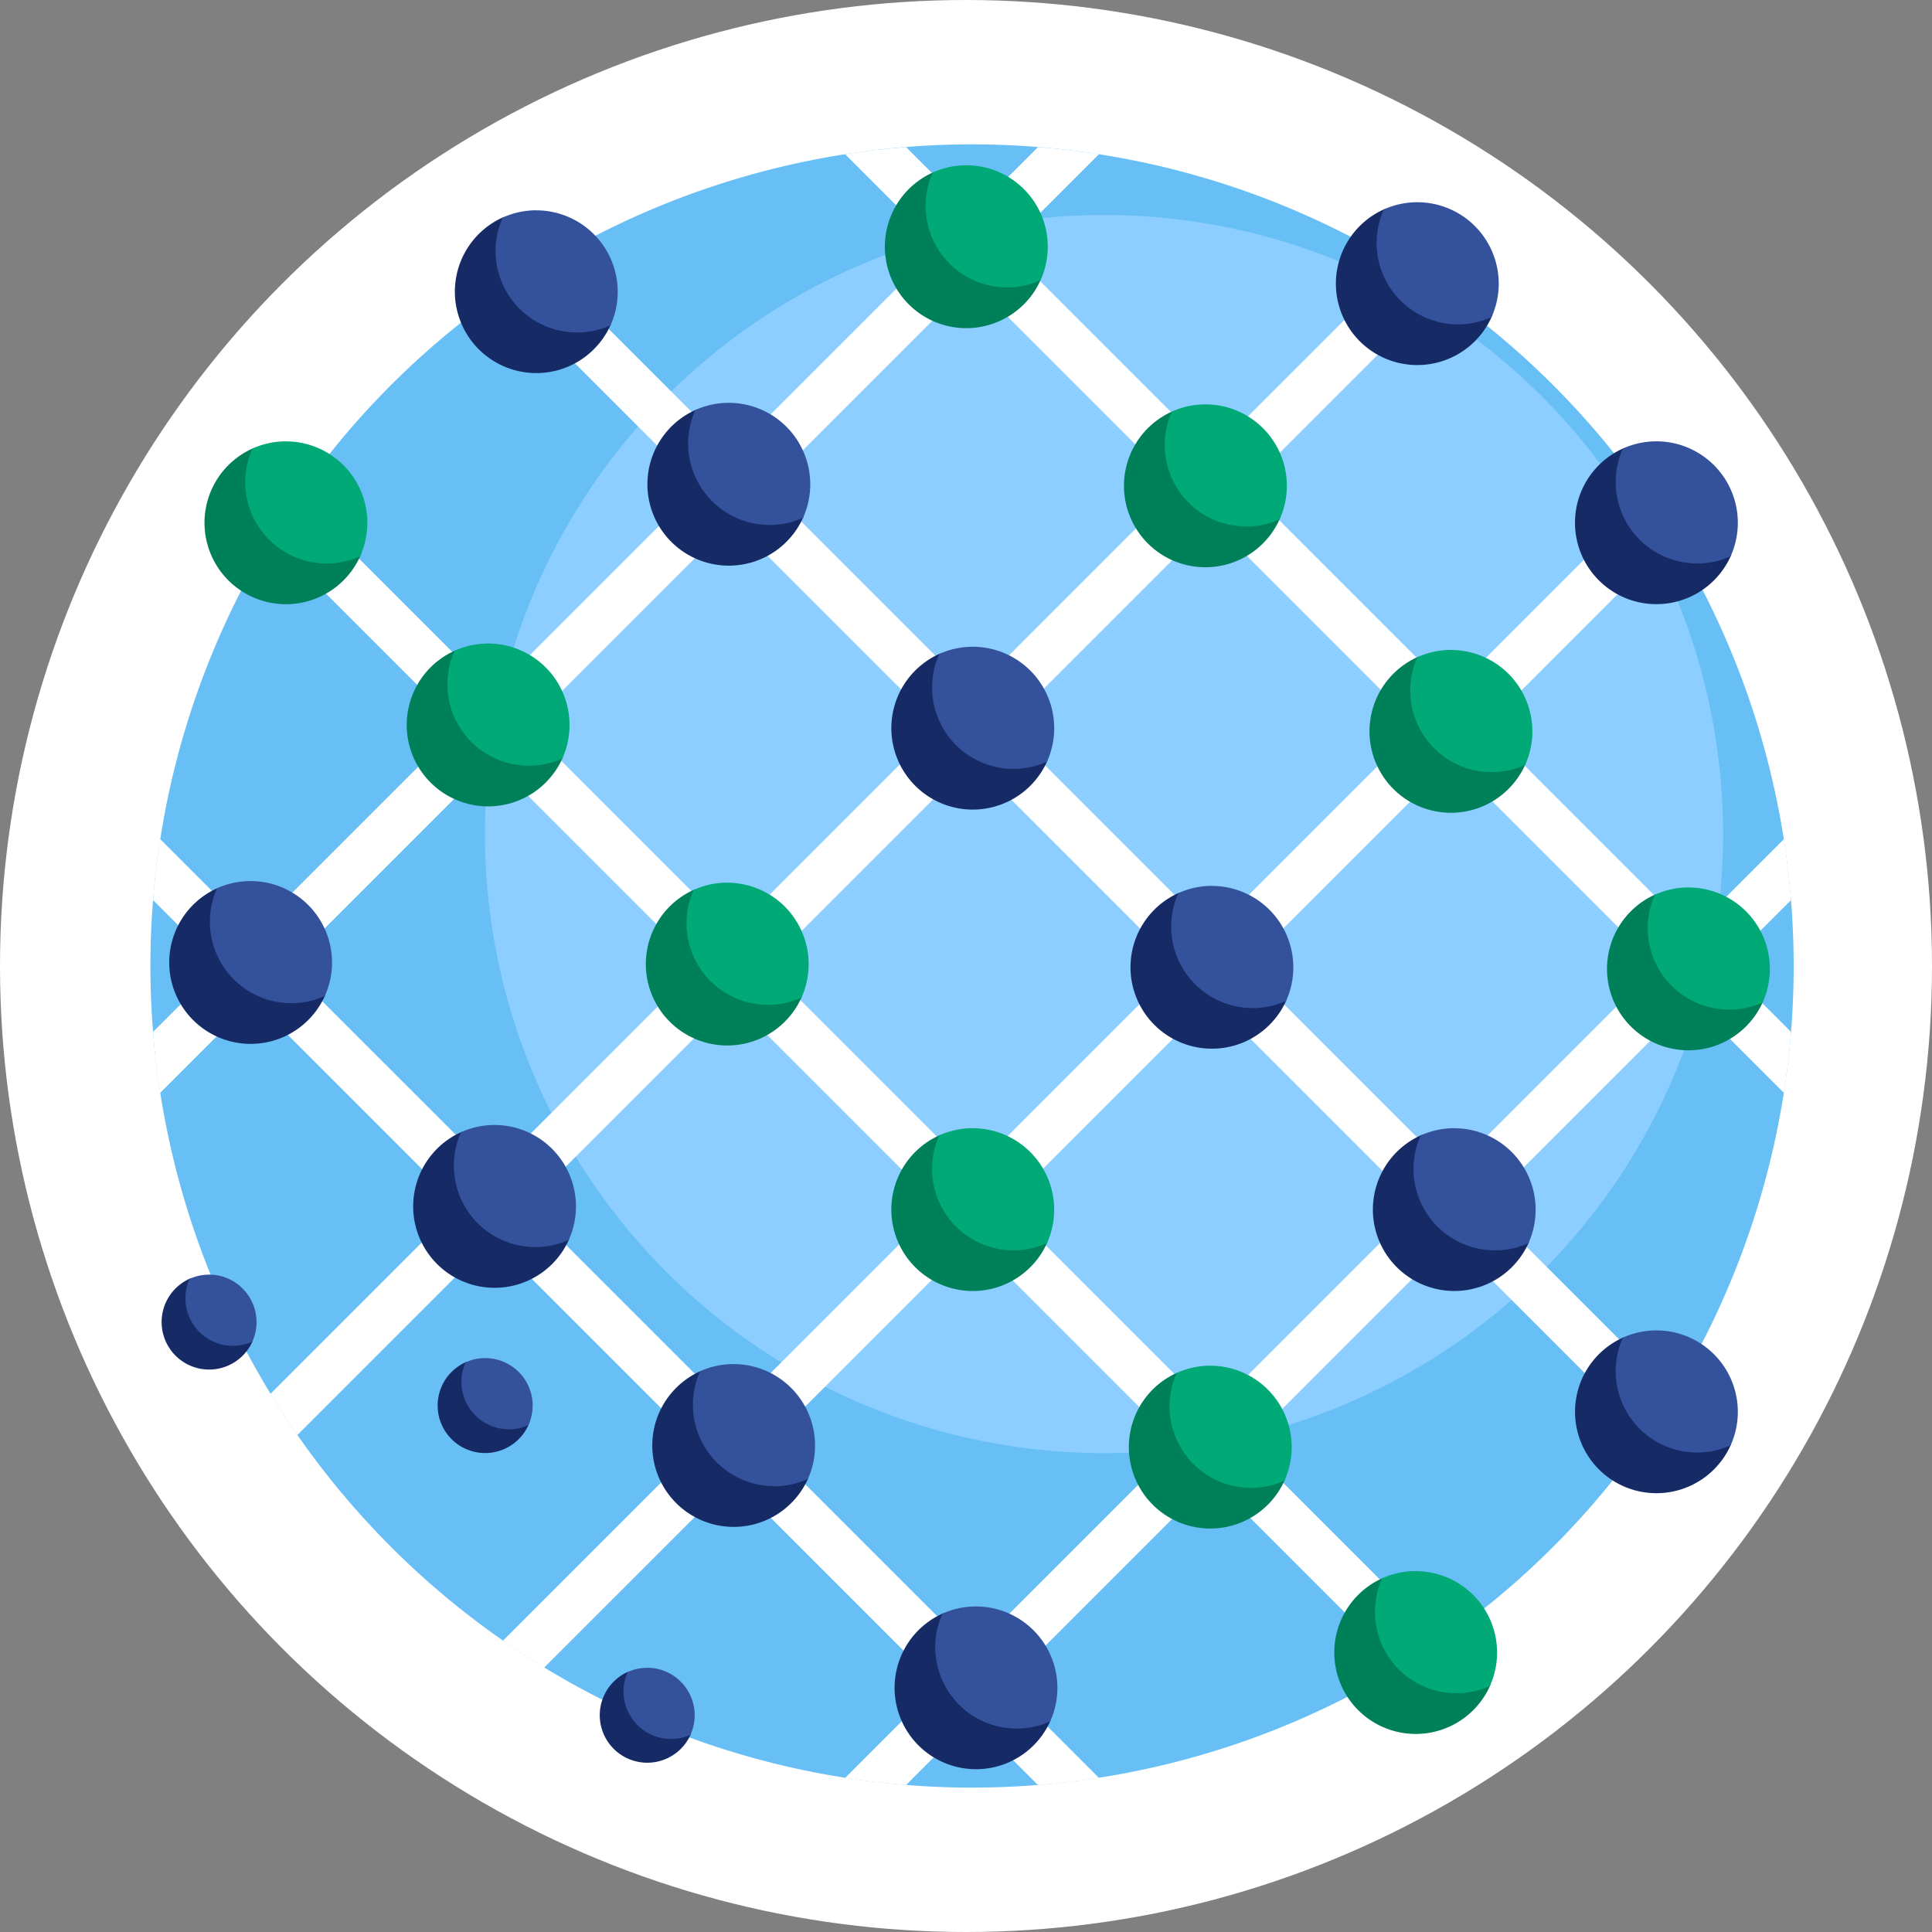
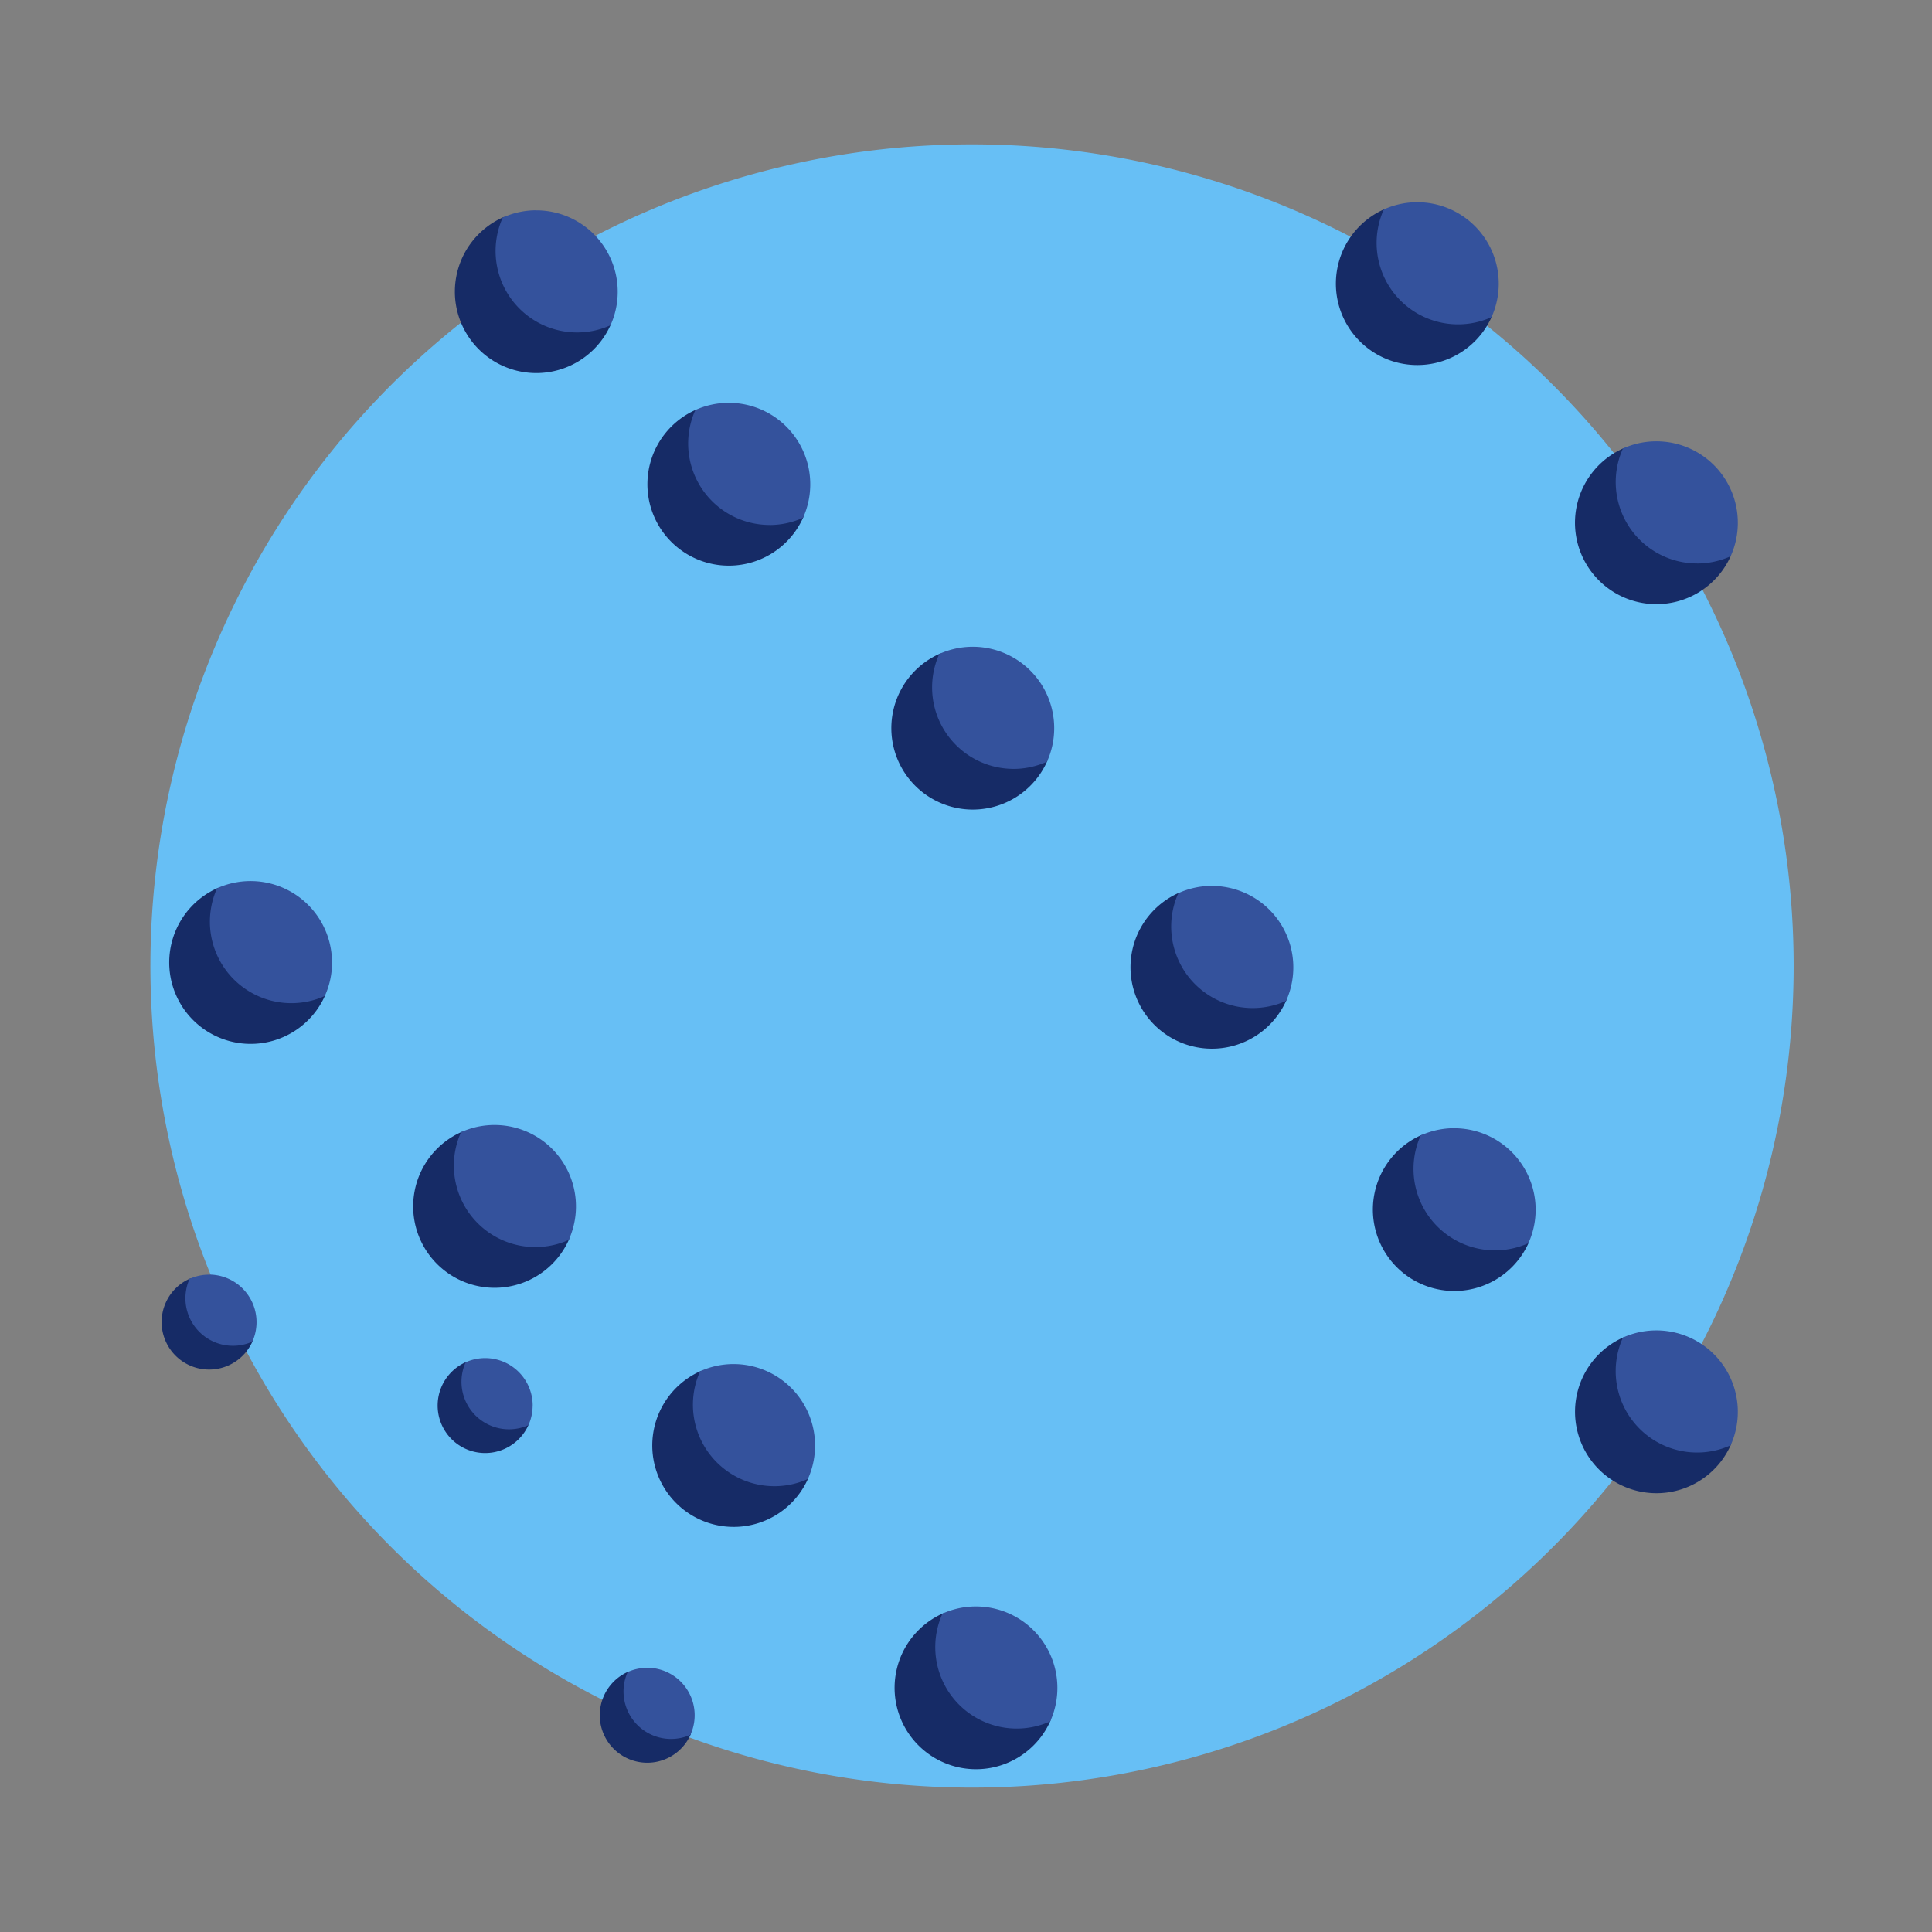
<svg xmlns="http://www.w3.org/2000/svg" width="160" height="160" viewBox="0 0 160 160">
  <rect x="0" y="0" width="160" height="160" fill="#808080" stroke="none" />
  <g id="Group_801" data-name="Group 801" transform="translate(-670 -343)">
-     <circle id="Ellipse_43" data-name="Ellipse 43" cx="80" cy="80" r="80" transform="translate(670 343)" fill="#fff" />
    <g id="Group_568" data-name="Group 568" transform="translate(568.989 -50.981)">
      <path id="Path_1909" data-name="Path 1909" d="M249.554,473.983a68.043,68.043,0,1,1-68.043-68.046A68.042,68.042,0,0,1,249.554,473.983Z" transform="translate(0)" fill="#67bff5" />
-       <path id="Path_1910" data-name="Path 1910" d="M227.986,459.734a51.268,51.268,0,1,1-51.268-51.268,51.268,51.268,0,0,1,51.268,51.268Z" transform="translate(15.723 3.319)" fill="#8cceff" />
-       <path id="Path_1911" data-name="Path 1911" d="M249.217,468.4q-.2-2.549-.592-5.047l-7.69,7.693-17.029-17.029,15.584-15.587q-1.061-1.741-2.227-3.41l-16.176,16.176-17.029-17.029,16.176-16.176q-1.672-1.162-3.411-2.227l-15.587,15.584-17.029-17.029,7.693-7.69q-2.5-.388-5.048-.592l-5.464,5.464-5.464-5.464q-2.549.2-5.048.59l7.693,7.693L161.54,431.343l-15.587-15.584q-1.738,1.061-3.41,2.227l16.176,16.176L141.69,451.191l-16.176-16.176q-1.162,1.668-2.227,3.41l15.584,15.584-17.029,17.029-7.69-7.69q-.388,2.5-.592,5.047l5.464,5.464-5.464,5.461q.2,2.553.592,5.048l7.69-7.69,17.029,17.029-15.584,15.584q1.061,1.741,2.227,3.413l16.176-16.178,17.029,17.029-16.176,16.179q1.668,1.162,3.41,2.227l15.587-15.584,17.029,17.029-7.693,7.69q2.5.388,5.048.592l5.464-5.464,5.464,5.464q2.549-.2,5.048-.592l-7.693-7.69,17.029-17.029,15.587,15.584q1.738-1.065,3.411-2.227l-16.176-16.176,17.029-17.032L237.263,512.7q1.162-1.672,2.227-3.41l-15.584-15.587,17.029-17.029,7.69,7.693q.388-2.5.592-5.047l-5.464-5.464Zm-30.951-14.386-17.029,17.029-17.029-17.029,17.029-17.029Zm-19.848,19.85-17.029,17.029-17.029-17.029,17.029-17.029Zm-17.029-56.727,17.029,17.029-17.029,17.029-17.029-17.029ZM161.54,436.98l17.029,17.029L161.54,471.039l-17.029-17.029Zm-36.88,36.88L141.69,456.83l17.029,17.029L141.69,490.889Zm19.85,19.848,17.029-17.029,17.029,17.029L161.54,510.737Zm36.877,36.879-17.029-17.029,17.029-17.032,17.029,17.029Zm19.848-19.85-17.029-17.029,17.029-17.029,17.029,17.029Zm19.85-19.848-17.029-17.029,17.029-17.029,17.029,17.029Z" transform="translate(0.122 0.123)" fill="#fff" />
      <path id="Path_1912" data-name="Path 1912" d="M144.251,458.686a3.934,3.934,0,1,1-5.2-5.2.174.174,0,0,1,.243.2,3.994,3.994,0,0,0-.1,1.216,3.947,3.947,0,0,0,3.644,3.644,3.9,3.9,0,0,0,1.214-.1A.175.175,0,0,1,144.251,458.686Zm13.223,25.406a3.9,3.9,0,0,1-1.214.1,3.938,3.938,0,0,1-3.54-4.86.174.174,0,0,0-.243-.2,3.934,3.934,0,1,0,5.2,5.2.175.175,0,0,0-.2-.245Zm-36.281-32.56a3.9,3.9,0,0,1-1.214.1,3.943,3.943,0,0,1-3.644-3.644,3.993,3.993,0,0,1,.1-1.216.175.175,0,0,0-.243-.2,3.934,3.934,0,1,0,5.2,5.2.176.176,0,0,0-.2-.245Z" transform="translate(0.527 53.307)" fill="#162b66" />
      <path id="Path_1913" data-name="Path 1913" d="M143.477,457.264a3.912,3.912,0,0,1-.347,1.621,3.937,3.937,0,0,1-5.2-5.207,3.936,3.936,0,0,1,5.552,3.586Zm9.489,21.716a3.911,3.911,0,0,0-1.619.349,3.936,3.936,0,0,0,5.2,5.2,3.934,3.934,0,0,0-3.586-5.554Zm-36.281-32.56a3.9,3.9,0,0,0-1.619.349,3.936,3.936,0,0,0,5.2,5.2,3.938,3.938,0,0,0-3.586-5.554Z" transform="translate(1.644 53.122)" fill="#34529c" />
      <path id="Path_1914" data-name="Path 1914" d="M127.039,473.406a6.743,6.743,0,1,1-8.907-8.911.3.3,0,0,1,.414.338,6.834,6.834,0,0,0-.176,2.086,6.75,6.75,0,0,0,8.326,6.072A.3.3,0,0,1,127.039,473.406ZM146.9,493.189a6.745,6.745,0,0,1-8.15-8.155.3.3,0,0,0-.414-.34,6.744,6.744,0,1,0,8.907,8.914A.3.3,0,0,0,146.9,493.189Zm19.8,19.8a6.742,6.742,0,0,1-8.326-6.069,6.832,6.832,0,0,1,.176-2.086.3.3,0,0,0-.414-.338,6.743,6.743,0,1,0,8.907,8.911.3.3,0,0,0-.342-.419Zm20.068,20.068a6.742,6.742,0,0,1-8.326-6.069,6.834,6.834,0,0,1,.176-2.086.3.3,0,0,0-.414-.338,6.743,6.743,0,1,0,8.907,8.911A.3.3,0,0,0,186.767,533.059Zm-26.761-95.286a6.741,6.741,0,0,0,6.636-3.97.3.3,0,0,0-.34-.418,6.745,6.745,0,0,1-8.15-8.155.3.3,0,0,0-.414-.34,6.743,6.743,0,0,0,2.268,12.884Zm-9.651-20.336a6.744,6.744,0,0,1-8.329-6.072,6.9,6.9,0,0,1,.176-2.083.3.3,0,0,0-.414-.34,6.744,6.744,0,1,0,8.907,8.914A.3.3,0,0,0,150.355,417.437Zm29.853,40.538A6.745,6.745,0,0,0,186.844,454a.3.3,0,0,0-.342-.416,6.747,6.747,0,0,1-8.151-8.157.3.3,0,0,0-.414-.338,6.744,6.744,0,0,0,2.271,12.884Zm26.1,15.413a6.745,6.745,0,0,1-8.329-6.072,6.9,6.9,0,0,1,.176-2.083.3.3,0,0,0-.414-.34,6.744,6.744,0,1,0,8.907,8.914.3.3,0,0,0-.34-.418Zm17.351-56.2a.3.3,0,0,0-.34-.416,6.747,6.747,0,0,1-8.151-8.157.3.3,0,0,0-.416-.338,6.744,6.744,0,1,0,8.907,8.911Zm13.166,23.774a6.743,6.743,0,0,0,6.636-3.972.3.3,0,0,0-.34-.416,6.747,6.747,0,0,1-8.151-8.157.3.3,0,0,0-.414-.338,6.743,6.743,0,0,0,2.268,12.884Zm6.3,69.237a6.745,6.745,0,0,1-8.151-8.155.3.3,0,0,0-.414-.337,6.742,6.742,0,1,0,8.9,8.911.3.3,0,0,0-.34-.419Zm-16.745-16.745a6.745,6.745,0,0,1-8.15-8.155.3.3,0,0,0-.416-.34,6.744,6.744,0,1,0,8.907,8.914.3.3,0,0,0-.34-.418Z" transform="translate(0.884 3.037)" fill="#162b66" />
      <path id="Path_1915" data-name="Path 1915" d="M125.713,470.969a6.734,6.734,0,0,1-.6,2.775,6.747,6.747,0,0,1-8.923-8.92,6.746,6.746,0,0,1,9.519,6.146Zm13.457,13.459a6.733,6.733,0,0,0-2.775.594,6.747,6.747,0,0,0,8.92,8.923,6.744,6.744,0,0,0-6.146-9.517Zm19.8,19.8a6.741,6.741,0,0,0-2.775.594,6.746,6.746,0,0,0,8.923,8.923,6.748,6.748,0,0,0-6.148-9.517ZM179.039,524.3a6.739,6.739,0,0,0-2.775.594,6.746,6.746,0,0,0,8.923,8.923,6.748,6.748,0,0,0-6.148-9.517Zm-17.094-89.561a6.735,6.735,0,0,0,2.775-.6,6.747,6.747,0,0,0-8.92-8.923,6.746,6.746,0,0,0,6.146,9.519Zm-19.318-26.063a6.746,6.746,0,0,0-2.777.6,6.748,6.748,0,0,0,8.923,8.923,6.746,6.746,0,0,0-6.146-9.519Zm39.518,46.262a6.709,6.709,0,0,0,2.777-.6A6.745,6.745,0,0,0,176,445.419a6.748,6.748,0,0,0,6.148,9.517Zm16.433,9.688a6.745,6.745,0,0,0-2.777.6,6.748,6.748,0,0,0,8.923,8.923,6.746,6.746,0,0,0-6.146-9.519Zm23.157-47.1a6.744,6.744,0,0,0-8.92-8.921,6.744,6.744,0,0,0,8.92,8.921Zm17.027,20.4a6.7,6.7,0,0,0,2.775-.6,6.744,6.744,0,0,0-8.92-8.92,6.744,6.744,0,0,0,6.146,9.517Zm-3.371,63.514a6.731,6.731,0,0,0-2.775.594,6.744,6.744,0,0,0,8.92,8.923,6.744,6.744,0,0,0-6.146-9.517Zm-16.745-16.747a6.743,6.743,0,0,0-2.777.6,6.748,6.748,0,0,0,8.923,8.923,6.746,6.746,0,0,0-6.146-9.519Z" transform="translate(2.798 2.72)" fill="#34529c" />
-       <path id="Path_1916" data-name="Path 1916" d="M145.049,455.473a6.744,6.744,0,1,1-8.907-8.914.3.3,0,0,1,.414.338,6.749,6.749,0,0,0,8.15,8.157A.3.3,0,0,1,145.049,455.473Zm19.459,19.383a6.745,6.745,0,0,1-8.15-8.155.3.3,0,0,0-.414-.34,6.744,6.744,0,1,0,8.907,8.914.3.3,0,0,0-.342-.418Zm20.333,20.333a6.745,6.745,0,0,1-8.151-8.155.3.3,0,0,0-.414-.34,6.744,6.744,0,1,0,8.907,8.914A.3.3,0,0,0,184.842,495.19Zm19.67,19.67a6.747,6.747,0,0,1-8.15-8.157.3.3,0,0,0-.414-.338,6.744,6.744,0,1,0,8.907,8.911.3.3,0,0,0-.342-.416Zm-26.5-95.02a6.745,6.745,0,0,0,6.636-3.972.3.3,0,0,0-.342-.416,6.75,6.75,0,0,1-8.326-6.072,6.906,6.906,0,0,1,.176-2.086.3.3,0,0,0-.414-.338,6.744,6.744,0,0,0,2.271,12.884Zm19.8,19.8a6.743,6.743,0,0,0,6.636-3.972.3.3,0,0,0-.34-.416,6.747,6.747,0,0,1-8.15-8.157.3.3,0,0,0-.416-.338,6.744,6.744,0,0,0,2.271,12.884Zm26.63,15.945a6.747,6.747,0,0,1-8.151-8.157.3.3,0,0,0-.416-.338,6.744,6.744,0,1,0,8.907,8.914.3.3,0,0,0-.34-.419Zm19.668,19.67a6.747,6.747,0,0,1-8.15-8.157.3.3,0,0,0-.414-.338,6.744,6.744,0,1,0,8.907,8.911.3.3,0,0,0-.342-.416ZM127.962,438.31a6.747,6.747,0,0,1-8.151-8.157.3.3,0,0,0-.414-.338,6.744,6.744,0,1,0,8.907,8.911.3.3,0,0,0-.342-.416Zm93.561,93.561a6.747,6.747,0,0,1-8.15-8.157.3.3,0,0,0-.414-.338,6.744,6.744,0,1,0,8.907,8.914.3.3,0,0,0-.342-.419Z" transform="translate(2.544 1.302)" fill="#008059" />
-       <path id="Path_1917" data-name="Path 1917" d="M143.722,453.034a6.733,6.733,0,0,1-.594,2.775,6.744,6.744,0,0,1-8.923-8.92,6.744,6.744,0,0,1,9.517,6.146Zm13.059,13.059a6.741,6.741,0,0,0-2.775.6,6.748,6.748,0,0,0,8.923,8.923,6.75,6.75,0,0,0-6.148-9.519Zm20.336,20.333a6.744,6.744,0,0,0-2.777.6,6.748,6.748,0,0,0,8.923,8.923,6.75,6.75,0,0,0-6.146-9.519Zm19.668,19.67a6.7,6.7,0,0,0-2.775.6,6.744,6.744,0,0,0,8.92,8.92,6.744,6.744,0,0,0-6.146-9.517ZM179.956,416.8a6.7,6.7,0,0,0,2.775-.6,6.745,6.745,0,0,0-8.923-8.92,6.748,6.748,0,0,0,6.148,9.517Zm19.8,19.8a6.7,6.7,0,0,0,2.775-.6,6.745,6.745,0,0,0-8.923-8.92,6.748,6.748,0,0,0,6.148,9.517Zm16.962,10.22a6.7,6.7,0,0,0-2.775.6,6.744,6.744,0,0,0,8.92,8.921,6.744,6.744,0,0,0-6.146-9.517Zm19.668,19.67a6.7,6.7,0,0,0-2.775.6,6.745,6.745,0,0,0,8.923,8.92,6.748,6.748,0,0,0-6.148-9.517ZM120.234,429.546a6.7,6.7,0,0,0-2.775.6,6.744,6.744,0,0,0,8.92,8.92,6.744,6.744,0,0,0-6.146-9.517Zm93.561,93.561a6.7,6.7,0,0,0-2.775.6,6.744,6.744,0,0,0,8.92,8.92,6.744,6.744,0,0,0-6.146-9.517Z" transform="translate(4.456 0.985)" fill="#00a976" />
    </g>
  </g>
</svg>